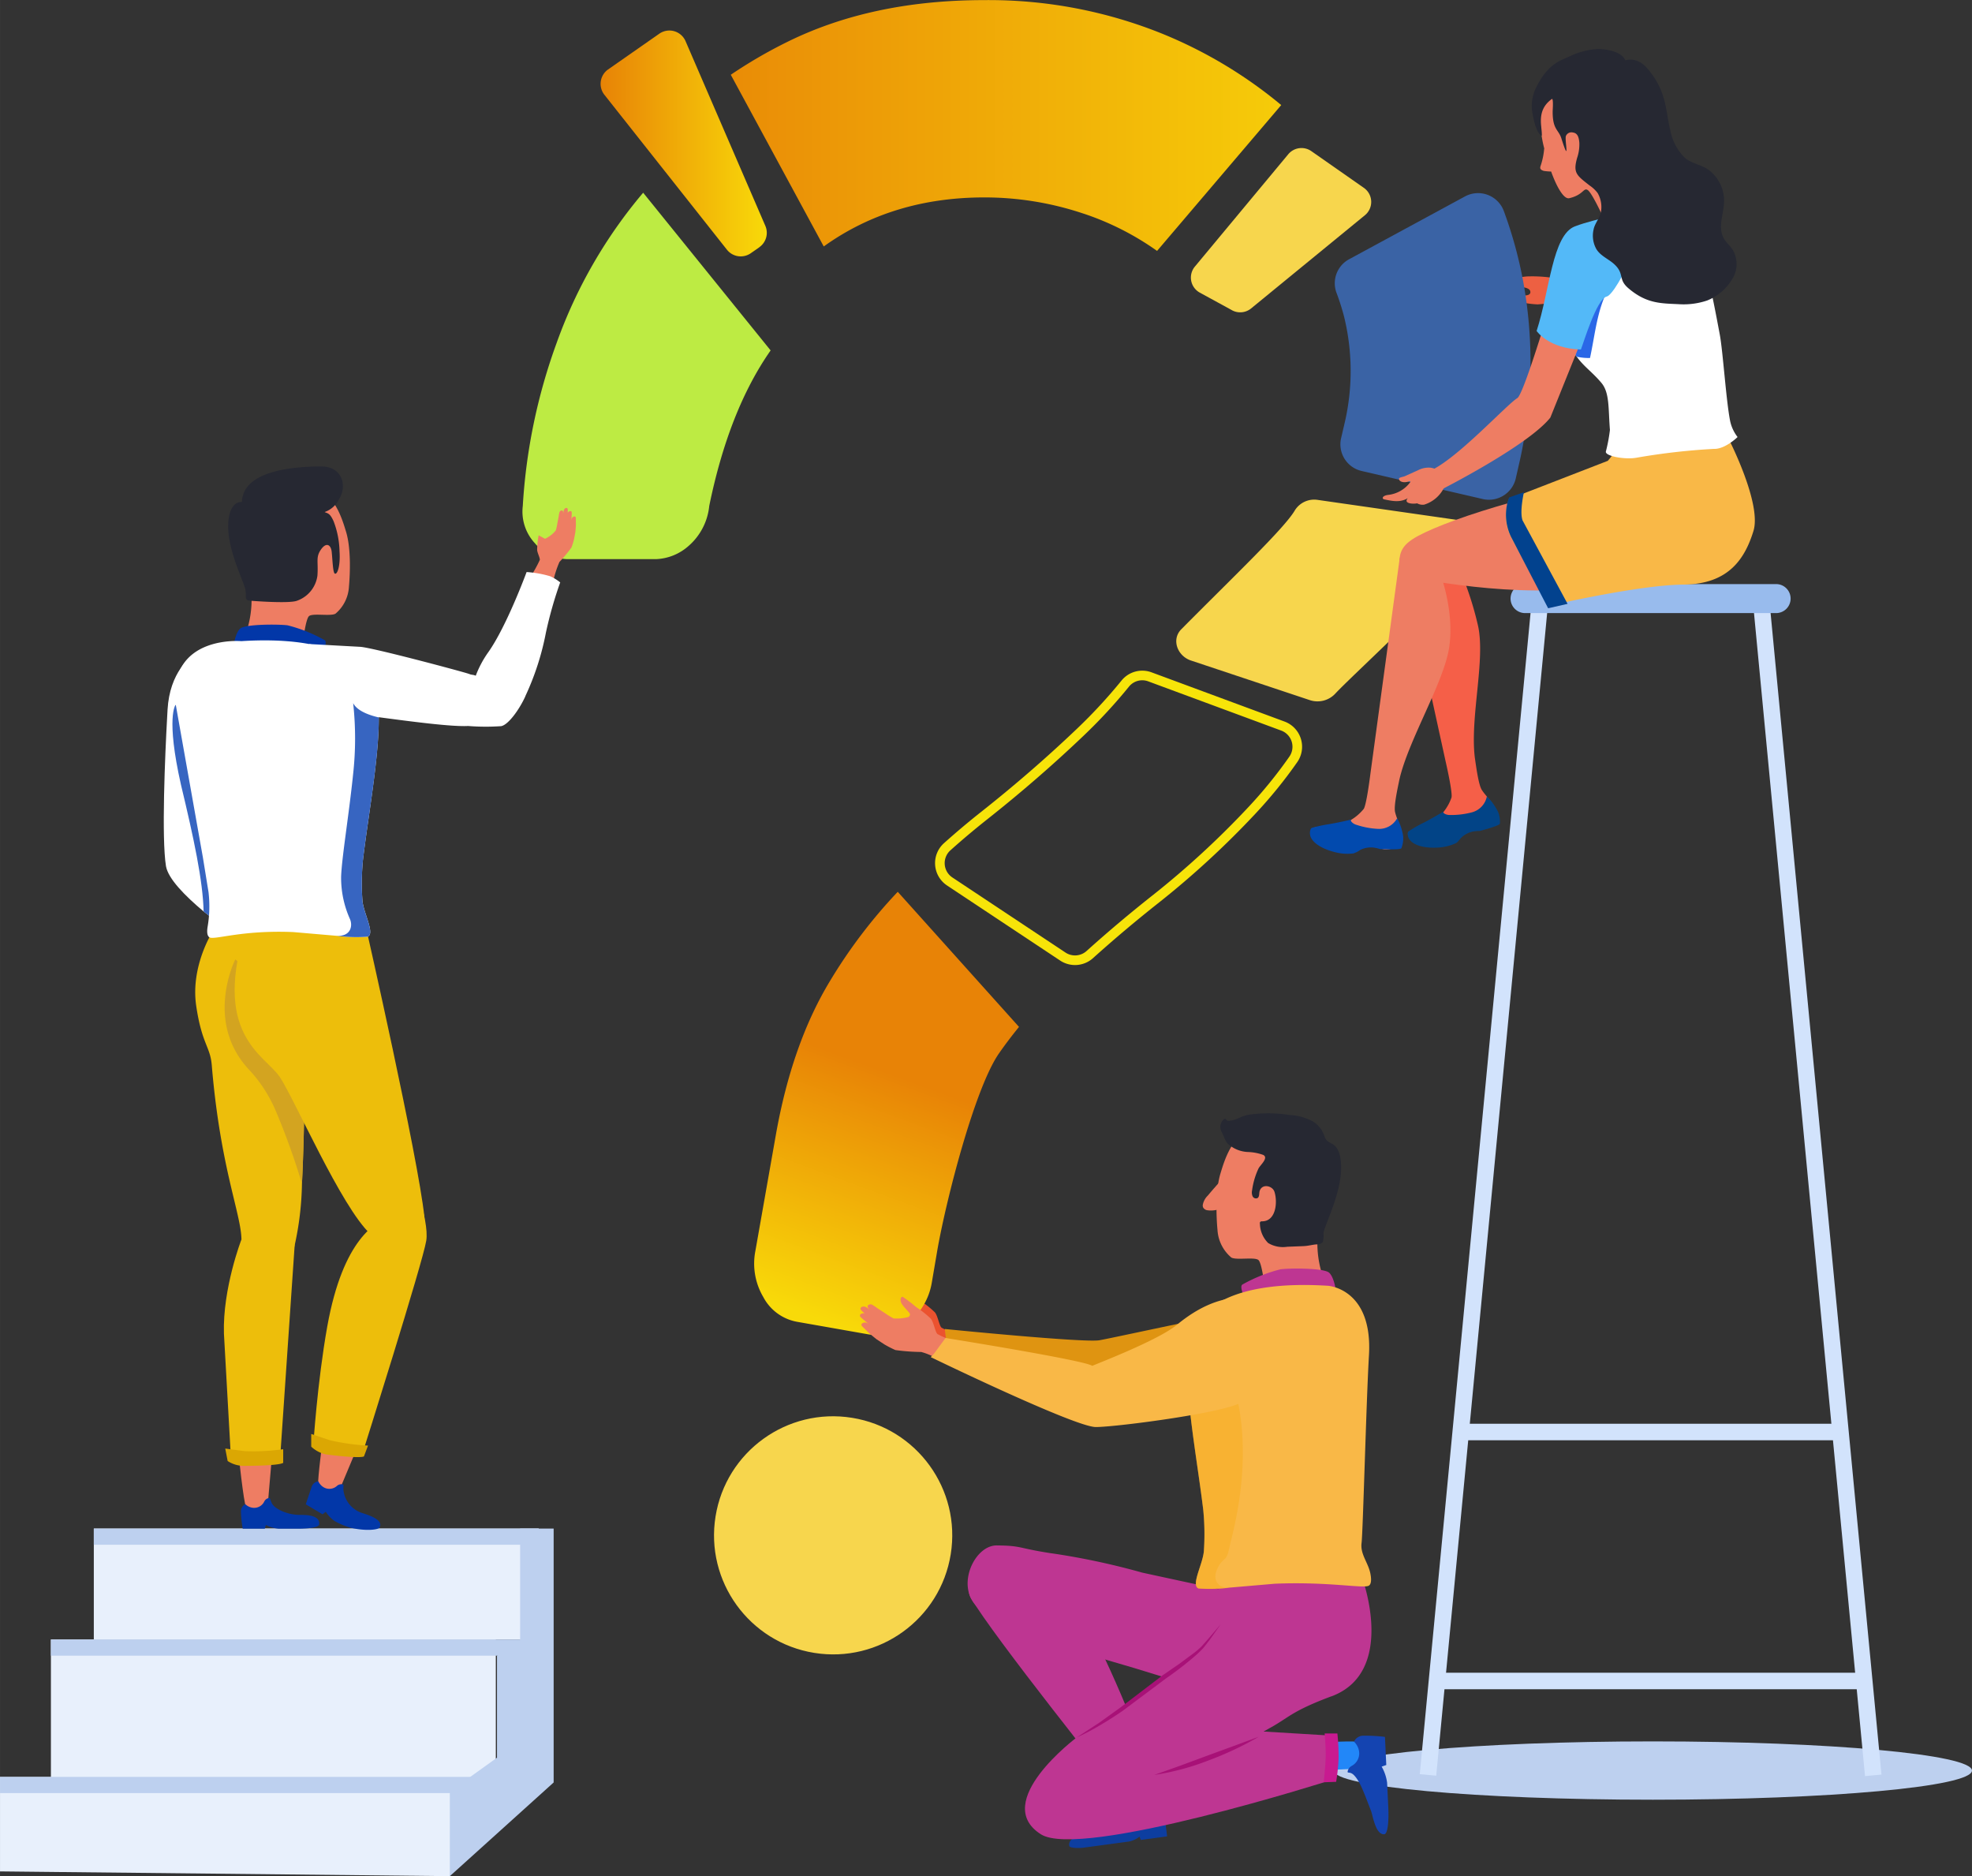
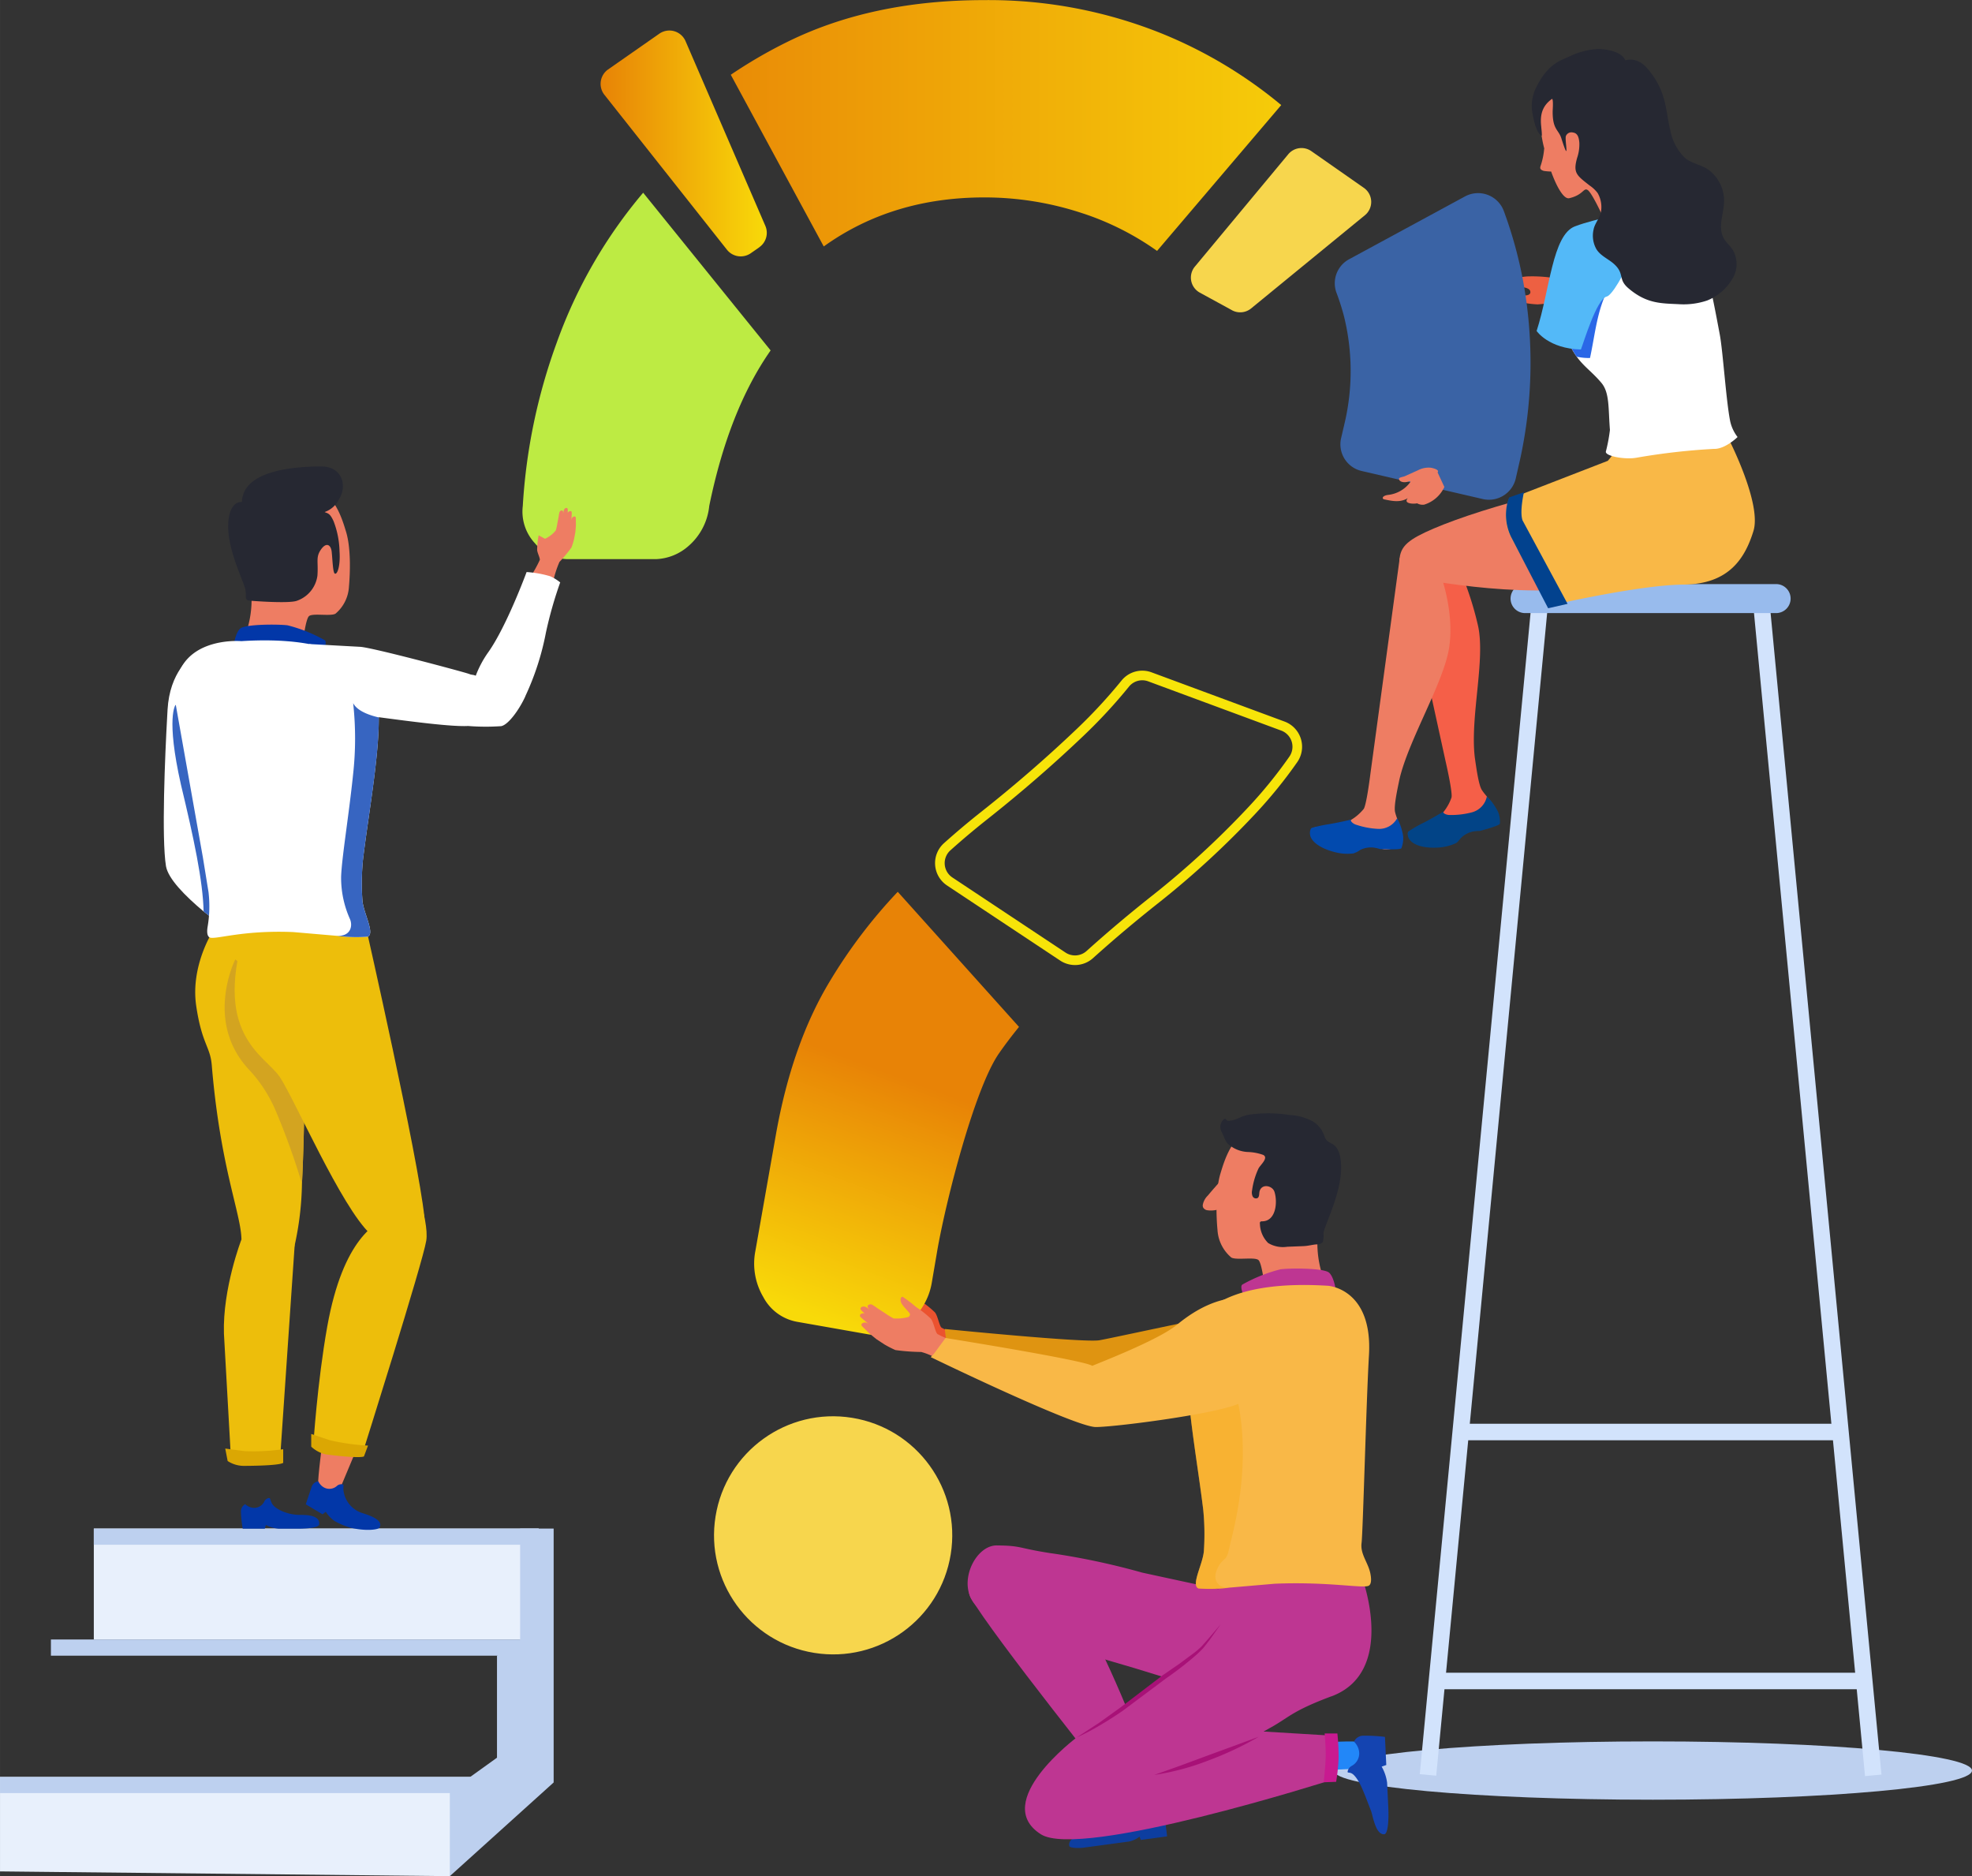
<svg xmlns="http://www.w3.org/2000/svg" xmlns:xlink="http://www.w3.org/1999/xlink" width="410" height="390" viewBox="0 0 108.48 103.19">
  <rect x="0" y="0" width="108.48" height="103.19" fill="#333333" stroke="none" />
  <defs>
    <linearGradient id="A" gradientUnits="userSpaceOnUse">
      <stop stop-color="#e88306" offset="0" />
      <stop stop-color="#f7d209" offset=".913" />
      <stop stop-color="#f8da09" offset="1" />
    </linearGradient>
    <linearGradient id="B" x1="35.869" x2="77.203" y1="6.905" y2="6.905" xlink:href="#A" />
    <linearGradient id="C" x1="50.308" x2="45.453" y1="59.526" y2="72.723" xlink:href="#A" />
    <linearGradient id="D" x1="33.04" x2="42.191" y1="7.894" y2="7.894" xlink:href="#A" />
  </defs>
-   <path d="M72.492 27.497a1.255 1.255 0 0 0-1.265.58c-.57.98-3.393 3.658-6.245 6.537-.54.544-.237 1.43.494 1.704l6.56 2.186a1.337 1.336 0 0 0 1.44-.375c1.157-1.223 6.87-6.396 7.617-7.966a1.103 1.102 0 0 0-.901-1.561z" fill="#f7d64d" />
  <path d="M41.773 13.6l-.475.33a.967.966 0 0 1-1.311-.197l-6.74-8.52a.969.969 0 0 1 .205-1.394l2.816-1.965a.968.967 0 0 1 1.444.41L42.1 12.42a.964.964 0 0 1-.336 1.181z" fill="url(#D)" />
  <path d="M67.772 17.063l-1.767-.965a.946.945 0 0 1-.275-1.434l5.138-6.18a.946.946 0 0 1 1.27-.17l2.89 2.02a.946.945 0 0 1 .056 1.505l-6.262 5.128a.949.949 0 0 1-1.052.097z" fill="#f7d64d" />
  <path d="M59.608 11.75a15.336 15.326 0 0 1 4.043 2.051l6.83-8.022a24.907 24.892 0 0 0-6.541-3.923 25.466 25.45 0 0 0-9.801-1.85q-6.174 0-10.832 2.3a26.229 26.212 0 0 0-3.107 1.806l5.114 9.444q3.755-2.694 8.825-2.697a17.093 17.082 0 0 1 5.47.893z" fill="url(#B)" />
  <path d="M63.257 37.23a1.204 1.203 0 0 0-1.354.367 28.529 28.511 0 0 1-2.463 2.666q-2.484 2.37-5.276 4.58-1.052.83-2.06 1.733a1.212 1.211 0 0 0 .143 1.911l6.22 4.128a1.214 1.214 0 0 0 1.486-.113q1.748-1.573 3.64-3.067a48.33 48.3 0 0 0 5.308-4.895 25.204 25.188 0 0 0 2.241-2.766 1.214 1.214 0 0 0-.572-1.838z" stroke-miterlimit="10" fill="none" stroke="#f7e409" stroke-width=".529" />
  <path d="M73.366 97.388c0 .884 7.86 1.604 17.558 1.604s17.556-.717 17.556-1.604-7.86-1.604-17.556-1.604-17.558.717-17.558 1.604z" fill="#bdd0ef" />
  <g fill="#d2e3fc">
    <path d="M96.456 33.385l.905-.086 6.14 64.31-.905.086zm-18.354 64.2l6.137-64.312.905.086-6.137 64.312z" />
    <path d="M80.35 78.313h20.904v.908H80.35zm-1.063 13.694h23.276v.908H79.287z" />
  </g>
  <path d="M83.895 33.723h13.81a.8.799 0 0 0 .798-.798.798.798 0 0 0-.798-.798h-13.81a.798.798 0 0 0-.798.798.8.799 0 0 0 .798.798z" fill="#98bbed" />
  <path d="M5.16 84.077h24.475v6.108H5.16z" fill="#e8f0fc" />
  <path d="M5.16 84.077h24.475v.89H5.16z" fill="#bdd0ef" />
-   <path d="M2.8 90.18h24.475v7.733H2.8z" fill="#e8f0fc" />
  <path d="M2.8 90.18H29v.89H2.8z" fill="#bdd0ef" />
  <path d="M24.743 103.197L0 102.935V97.74h27.274z" fill="#e8f0fc" />
  <g fill="#bdd0ef">
    <path d="M0 97.737h27.274v.89H0z" />
    <path d="M28.612 84.077v6.11l-1.273.89v5.604l-2.595 1.863v4.653l5.712-5.154V84.077z" />
  </g>
  <path d="M35.38 10.6a26.704 26.687 0 0 0-4.76 8.264 31.56 31.54 0 0 0-1.862 8.968 2.56 2.558 0 0 0 .676 2.059 2.38 2.378 0 0 0 1.802.864h4.847a2.859 2.858 0 0 0 1.802-.732 3.356 3.354 0 0 0 1.13-2.192q1.078-5.272 3.377-8.556z" fill="#bdeb43" />
-   <path d="M14.972 79.938l-.237 2.76c-.027.332-1.08.356-1.203.183s-.416-2.944-.416-2.944" fill="#ee7d63" />
  <path d="M13.253 83.175a7.001 6.997 0 0 0 .097.91h1.216l.06-.202a1.912 1.911 0 0 0 .704.202h1.027c.753 0 1.18-.094 1.198-.23.078-.553-.82-.528-1.052-.528-.672 0-1.397-.316-1.556-.655-.116-.248-.065-.3-.202-.264a.348.348 0 0 0-.208.181.617.616 0 0 1-.634.345.719.719 0 0 1-.41-.199.453.452 0 0 0-.239.441z" fill="#0237a8" />
  <path d="M19.66 79.6l-.966 2.307c-.143.3-1.135-.07-1.187-.275s.264-2.6.264-2.6" fill="#ee7d63" />
  <path d="M17.137 81.8l-.318.943.922.55.18-.137a1.794 1.793 0 0 0 .485.507 3.897 3.895 0 0 0 .91.376c.84.19 1.494.1 1.56-.016.278-.485-.84-.75-1.054-.836a1.506 1.505 0 0 1-.931-1.226c-.016-.272.054-.314-.092-.32a.351.351 0 0 0-.262.089.619.618 0 0 1-.717.086.732.731 0 0 1-.308-.337.448.448 0 0 0-.376.321z" fill="#0237a8" />
  <path d="M12.566 51.196L11.2 50.134c-1.033-.865-1.953-1.806-2.07-2.49-.25-1.534-.054-6.097.067-8.25l.02-.367c.12-2.035 1.216-2.935 1.764-3.267l.96 8.922c.07.394.625 6.513.625 6.513z" fill="#fff" />
  <path d="M12.566 51.196L11.2 50.134c-.038-1.682-.54-4.03-1.246-6.97-.836-3.706-.3-4.388-.3-4.388l1.683.256.618 5.652c.067.393.623 6.513.623 6.513z" fill="#3765c1" />
  <g fill="#edbe0b">
    <path d="M16.61 65.116a16.753 16.743 0 0 1-.405 3.399c-.224 1.148-3.55 1.35-3.086.464.67-1.283-.898-3.526-1.47-10.386-.083-1.038-.55-1.16-.86-3.293-.305-2.14.87-3.995.87-3.995l5.006-.464.065 6.232.02 2.108c-.002-.003.01 2.89-.14 5.936z" />
    <path d="M13.278 68.184s-1.036 2.68-.96 5.17l.396 7.05s2.08.2 2.695-.2l.798-11.68c.003-1.386-2.93-.33-2.93-.33z" />
  </g>
  <path d="M16.61 65.116a38.397 38.373 0 0 0-1.454-4.043 7.766 7.762 0 0 0-1.419-2.195c-2.542-2.663-.793-6.108-.793-6.108l2.212 1.9c.137.164.963 1.62 1.575 2.415l.02 2.108c-.003-.005.01 2.89-.14 5.934z" fill="#d3a420" />
  <g fill="#edbe0b">
    <path d="M22.543 64.292s1.087 2.776.906 3.946-3.522 11.747-3.522 11.747-1.645.113-2.695-.458c0 0 .22-3.49.77-6.566.868-4.83 2.684-5.78 3.495-6.05s.82-1.992 1.044-2.62z" />
    <path d="M20.116 50.937S23 63.644 23.344 66.926c.146 1.39-1.618 2.213-2.967.954-1.613-1.5-4.174-7.426-4.987-8.642s-3.843-2.33-1.772-8.496" />
  </g>
  <path d="M13.612 34.57a5.654 5.65 0 0 0 .202-2.119c-.157-.9-.7-2.52-.496-3.736s1.734-2.227 3.355-2.07 2.093 1.71 2.365 2.61.224 2.272.157 3.016a2.089 2.087 0 0 1-.742 1.485c-.27.157-1.287-.05-1.465.143s-.314 1.342-.314 1.342" fill="#ee7d63" />
  <path d="M12.846 35.54s.09-.712.362-.962 2.07-.25 2.61-.183a8.304 8.299 0 0 1 2.05.82c.175.132-.173.815-.173.815z" fill="#0237a8" />
  <path d="M31.673 28.478c-.013-.125-.178-.067-.22.038a.914.913 0 0 0-.024.092 4.224 4.221 0 0 0 .022-.423c-.013-.12-.164-.078-.22.02l.003-.175c-.013-.157-.178-.092-.22.035a1.444 1.443 0 0 0-.038.216l.003-.12c-.013-.125-.16-.097-.202.01a1.789 1.788 0 0 0-.046.248l-.076.394a2.161 2.16 0 0 1-.083.364 1.628 1.627 0 0 1-.591.458l-.35-.19a4.459 4.456 0 0 0-.083.815c.024.188.162.426.146.54a7.24 7.235 0 0 1-.445.82l1.168.426a5.676 5.673 0 0 1 .359-1.138 7.619 7.614 0 0 0 .661-.795 3.954 3.952 0 0 0 .146-.48l.067-.36.03-.353-.005-.436z" fill="#ee7d63" />
  <path d="M30.818 32.03a22.288 22.275 0 0 0-.788 2.768 14.757 14.747 0 0 1-1.13 3.491.103.103 0 0 1-.008.027c-.318.693-.914 1.54-1.318 1.625a12.323 12.316 0 0 1-1.829-.009c-.882.05-3.1-.24-4.987-.493l-.086-.01-2.233-.282a1.181 1.18 0 0 1-.682-.302 1.05 1.05 0 0 1-.332-.571c-.128-.618.272-1.107.793-1.465.024-.02.05-.03.076-.05l-1.3-1.335 2.824.154c.7.05 5.392 1.302 5.955 1.48l.12.043.178.03.1.035a5.703 5.699 0 0 1 .685-1.286c1.01-1.418 2.112-4.415 2.112-4.415a5.856 5.853 0 0 1 1.3.232 2.484 2.483 0 0 1 .539.33z" fill="#fff" />
  <path d="M13.68 33.035s2.252.19 2.678 0a1.701 1.7 0 0 0 1.103-1.372c.056-.766-.103-1.004.19-1.43s.553-.28.596.125.063 1.138.17 1.192c.143.073.314-.442.26-1.223a4.88 4.877 0 0 0-.326-1.655c-.202-.45-.314-.426-.496-.507a1.393 1.392 0 0 0 .798-.714c.45-.703.202-1.798-1-1.795-2.085.01-4.302.415-4.345 1.957 0 0-.73-.113-.755 1.294s.88 3.105.947 3.544-.054.484.17.584z" fill="#262832" />
  <path d="M19.94 49.572c.083.703.7 1.795.28 1.95a8.092 8.087 0 0 1-1.702-.051h-.024c-.016 0-.027-.003-.04-.003l-2.32-.2c-2.864-.12-4.324.448-4.613.29-.137-.083-.143-.332-.1-.588a6.688 6.684 0 0 0 .049-1.898l-.308-1.9-1.535-8.64c-.22-3.61 3.647-3.267 3.647-3.267 4.922-.307 7.234 1.11 7.503 3.224l.043.48c.126 2.18-.54 5.698-.855 8.33a13.259 13.251 0 0 0-.026 2.264z" fill="#fff" />
  <path d="M19.94 49.572c.083.703.7 1.795.28 1.95a8.092 8.087 0 0 1-1.702-.051c.76.054.9-.528.734-.916a5.549 5.545 0 0 1-.488-2.329c.035-1.046.43-3.407.66-5.64a17.916 17.905 0 0 0 .003-3.911c.12.237.456.565 1.41.787.02 2.19-.58 5.405-.87 7.85a13.224 13.216 0 0 0-.027 2.261z" fill="#3765c1" />
  <path d="M17.12 78.877v.695a1.729 1.728 0 0 0 .788.423c.294.043 1.842.23 2.112.116l.224-.598a11.761 11.754 0 0 1-2.115-.299l-1-.337zm-4.73.8l.132.685a1.634 1.633 0 0 0 .852.267c.297 0 1.96-.006 2.204-.167v-.75a11.534 11.527 0 0 1-2.134.105l-1.054-.14z" fill="#dba703" />
  <path d="M92.344 23.977c-2.56-1.717-6.36-7.348-6.73-7.364a9.367 9.361 0 0 1-1.03.13 5.561 5.558 0 0 1-1.111-.167c-.063-.013-.137-.05-.137-.113a.133.133 0 0 1 .065-.097.785.784 0 0 1 .45-.113c.13-.003.297-.02.332-.146a.201.2 0 0 0-.083-.202.592.591 0 0 0-.213-.086l-1.31-.3.844-.216a3.167 3.166 0 0 1 .572-.097 7.652 7.648 0 0 1 1.193.046 3.645 3.643 0 0 1 1.268.48 5.109 5.106 0 0 1 .85.574c.7.542 3.317 3.615 3.89 4.04" fill="#ed6042" />
  <path d="M73.98 23.222l-.197.844a1.506 1.505 0 0 0 1.125 1.841l6.657 1.542a1.516 1.515 0 0 0 1.815-1.119l.245-1.08a24.96 24.945 0 0 0 .17-9.75 23.574 23.559 0 0 0-1.071-3.898 1.512 1.511 0 0 0-2.139-.795l-6.38 3.458a1.502 1.501 0 0 0-.677 1.857 13.007 12.999 0 0 1 .408 1.286 12.574 12.566 0 0 1 .044 5.814z" fill="#3a63a5" />
  <path d="M79.823 30.306a18.042 18.031 0 0 1 1.489 4.135c.405 1.895-.453 5.022-.18 7.24.065.43.194 1.47.383 1.768.232.37.72.76.798 1.267a.79.789 0 0 1-.456.801c-.345.186-.593.014-.72.035-.74.113-.844.66-2.11.9a2.029 2.027 0 0 1-1.36-.275.27.27 0 0 1-.073-.375c.07-.116.995-.458 1.405-.736a2.638 2.637 0 0 0 .85-1.202c.054-.264-.213-1.493-.33-2.007l-2.325-10.62" fill="#f55f48" />
  <path d="M77.523 46.165c-.094-.154-.12-.383-.035-.44a7.046 7.042 0 0 1 .79-.455c.245-.108 1.292-.72 1.154-.65s.108.22.34.208a4.446 4.443 0 0 0 1.187-.143 1.136 1.135 0 0 0 .834-.878 3.037 3.035 0 0 1 .612.841 1.428 1.427 0 0 1 .105.659c-.03.12-1.108.4-1.108.4a1.87 1.869 0 0 0-.408.038 1.351 1.351 0 0 0-.612.332c-.094.1-.188.253-.3.305a2.681 2.68 0 0 1-1.022.24c-.86.044-1.36-.196-1.526-.455z" fill="#024487" />
  <path d="M79.035 31.016s1.004 2.3.693 4.54c-.264 1.922-2.244 5.13-2.743 7.308-.086.43-.318 1.445-.243 1.792.094.426.418.96.318 1.464a.793.792 0 0 1-.701.598c-.39.057-.565-.188-.7-.213-.734-.146-1.017.332-2.293.135a2.049 2.048 0 0 1-1.184-.72.27.27 0 0 1 .059-.376c.105-.083 1.092-.094 1.572-.213a2.636 2.635 0 0 0 1.208-.841c.14-.23.308-1.474.375-2L77 30.688" fill="#ee7d63" />
  <path d="M72.077 45.962c-.043-.175 0-.402.1-.428a7.187 7.182 0 0 1 .89-.194 18.83 18.83 0 0 0 1.297-.269c-.15.027.035.242.262.3a4.378 4.375 0 0 0 1.173.22 1.13 1.129 0 0 0 1.06-.585 3.035 3.033 0 0 1 .329.989 1.517 1.516 0 0 1-.097.661c-.07.105-1.176.046-1.176.046a1.857 1.856 0 0 0-.399-.086 1.339 1.339 0 0 0-.684.13 1.258 1.257 0 0 1-.389.197 2.719 2.717 0 0 1-1.047-.081c-.837-.217-1.244-.597-1.32-.896z" fill="#024aae" />
  <path d="M90.428 26.02l5.802 3.315s-.232 2.1-2.86 2.67c-1.524.326-4.078-.19-4.685-.01-3.92 1.178-10.662-.17-10.662-.17s-.957.774-1.006-.027c-.067-1.066-.148-1.585.677-2.133 1.392-.92 6.705-2.665 12.733-3.646z" fill="#ee7d63" />
  <path d="M95.108 24.17s1.815 3.534 1.35 5.038-1.35 2.927-3.843 2.946-7.455 1.178-7.455 1.178l-2.05-3.804a2.589 2.587 0 0 1-.1-2.073l5.437-2.108a5.612 5.608 0 0 0 .868-1.351" fill="#f9b847" />
  <path d="M89.21 11.412c-.332.1-.208.903-.542 1.013-.24.08-.715-.027-.936.097-1.173.66-.87 1.978-1.014 3.615-.496 1.255-.628 2.39-.232 3.092.49.868 1.01 1.113 1.613 1.836.45.54.37 1.394.464 2.582a8.999 8.994 0 0 1-.224 1.192c-.046.248 1.033.45 1.672.34a36.009 35.987 0 0 1 4.264-.488c.626.024 1.31-.652 1.31-.652a2.189 2.188 0 0 1-.405-.862c-.224-1.1-.4-3.85-.575-4.78-.448-2.385-.777-4.162-1.756-6.36" fill="#fff" />
  <path d="M85.824 17.13a10.971 10.964 0 0 1 1.354-1.771l1.273.574c-.6 1.148-.71 2.502-.984 3.758a3.041 3.039 0 0 1-.736-.073c-.126-.202-.078-.103-.243-.394a5.241 5.238 0 0 1-.664-2.095z" fill="#2a67e7" />
  <g fill="#ee7d63">
    <path d="M84.955 8.185a6.294 6.29 0 0 1-.216-1.647c.038-.946.157-2.318 1.732-2.88s3.312-.226 3.83.9.396 2.852.47 3.77a5.649 5.645 0 0 0 .75 2.016l-3.4 1.458s-.553-1.202-.782-1.35-.237.272-1.014.45c-.314.073-.712-.688-.97-1.396l-.024-.07a3.299 3.297 0 0 1-.405-.035c-.235-.07-.216-.173-.162-.32a3.968 3.966 0 0 0 .182-.906zm-5.5 18.6a1.809 1.808 0 0 1-1.108.972.614.613 0 0 1-.391-.073c-.194.05-.782.022-.512-.282-.418.248-.83.164-1.292.067-.154-.03-.12-.213.235-.25a1.743 1.742 0 0 0 1.208-.72c-.063-.065-.135.024-.332.024-.22 0-.318-.116-.3-.2.005-.07.275-.1.337-.14l.707-.318a1.255 1.255 0 0 1 .712-.137c.05.006.502.105.362.253" />
-     <path d="M87.373 17.785l-2.088 5.183c-1.22 1.542-6.013 3.97-6.013 3.97a.941.941 0 0 1-.596-1.046c1.475-.647 4.197-3.63 4.793-3.995.386-.237 2.1-6.095 2.1-6.095" />
  </g>
  <path d="M86.64 12.45c1.29-.49 2.52-.493 3.506-1.48 1 .768-1.208 5.22-1.756 5.34-.558.12-1.287 2.58-1.424 2.914-1.783-.046-2.436-1.02-2.436-1.02.728-2.237.86-5.278 2.11-5.755z" fill="#53b9f8" />
  <path d="M87.674 12.573c.09-.334.342-.6.4-.943a1.545 1.544 0 0 0-.188-1.013 1.853 1.852 0 0 0-.442-.415c-.71-.558-.922-.685-.685-1.52a2.287 2.285 0 0 0 .121-.838c-.024-.256-.078-.523-.353-.555a.327.327 0 0 0-.383.186c-.09.18.245 1.7-.256.125-.157-.485-.485-.47-.475-1.485.003-.12.043-.61-.03-.68-.933.652-.518 1.6-.572 2.03-.353-.148-.542-1.326-.545-1.52a2.25 2.248 0 0 1 .183-1.013c.615-1.32 1.268-1.564 1.82-1.795a4.082 4.079 0 0 1 1.67-.442c.58.016 1.297.188 1.467.623.804-.208 1.262.496 1.454.747a4.111 4.109 0 0 1 .62 1.197c.205.634.254 1.3.416 1.957a2.852 2.851 0 0 0 .766 1.439c.39.353.94.385 1.367.712a2.139 2.138 0 0 1 .812 1.776c-.03.68-.38 1.41.03 2.035.135.202.32.364.453.57a1.551 1.55 0 0 1-.03 1.596 2.833 2.832 0 0 1-1.386 1.183 4.048 4.046 0 0 1-1.497.205c-.976-.054-1.8.003-2.832-.88-.585-.5-.2-.784-.77-1.315-.316-.296-.76-.455-.993-.84a1.506 1.505 0 0 1-.151-1.081.214.214 0 0 1 .011-.041z" fill="#262832" />
  <path d="M86.234 33.216l-2.48-4.596c-.12-.358-.035-1.006.076-1.545l-.816.29a2.772 2.77 0 0 0 .1 2.148l2.05 3.944 1.07-.243z" fill="#02428e" />
  <path d="M52.35 73.282a4.047 4.044 0 0 1-.553-.253c-.126-.094-.202-.64-.367-.844a5.45 5.447 0 0 0-.801-.636 8.87 8.864 0 0 0-.739-.565c-.103-.038-.178.15-.08.345s.47.533.47.6a.157.157 0 0 1-.113.17 2.479 2.478 0 0 1-.785.07 3.686 3.684 0 0 1-.439-.267l-.464-.302a2.427 2.426 0 0 0-.289-.191c-.146-.057-.318.057-.202.19a1.073 1.073 0 0 0 .119.11 2.518 2.517 0 0 0-.251-.167c-.167-.08-.39.024-.248.186.024.027.09.086.178.164-.143-.038-.335.07-.224.197.038.043.22.197.442.383a.766.766 0 0 0-.113-.063c-.146-.057-.364.05-.248.183.038.043.423.418.423.418l.377.305.423.278a6.475 6.471 0 0 0 .615.316 11.049 11.042 0 0 0 1.419.105 3.398 3.396 0 0 1 .952.423z" fill="#eb522f" />
  <path d="M49.385 49.053a28.363 28.346 0 0 0-3.725 4.903q-2.096 3.457-2.983 8.483l-1.122 6.36a3.623 3.621 0 0 0 .432 2.54 2.624 2.622 0 0 0 1.852 1.364l3.946.695a2.618 2.616 0 0 0 2.204-.65 3.633 3.63 0 0 0 1.276-2.237l.3-1.76c.502-2.85 2.074-8.936 3.396-10.82.348-.5.715-.98 1.095-1.447z" fill="url(#C)" />
  <path d="M61.44 97.75s.696 1.302.73 1.763c.027.34 1.354.07 1.44-.13s-.588-2.224-.588-2.224" fill="#2198df" />
  <path d="M64 99.565a23.39 23.39 0 0 1 .202 1.443l-1.448.197-.067-.183a1.355 1.355 0 0 1-.596.272l-2.535.342s-.7.06-.736-.108c-.105-.477.917-.78 1.173-.93.882-.52 1.47-.822 1.767-1.218.208-.278 0-.402.183-.38a.442.442 0 0 1 .308.17.788.788 0 0 0 .879.267.95.949 0 0 0 .461-.353.547.547 0 0 1 .41.482z" fill="#0d3ea0" />
  <g fill="#be3692">
    <path d="M57.862 85.442c-1.907-.29-1.616-.423-3.026-.437-1.198-.014-2.217 2.116-1.173 3.28 1.233 1.378 1.937 1.466 8.712 3.458l4.39 1.35a8.065 8.06 0 0 0 4.008.337l.423-5.12-8.357-1.808a39.582 39.558 0 0 0-4.978-1.062z" />
    <path d="M56.41 85.5s2.497 2.418 3.655 4.356 3.428 7.84 3.428 7.84-1.25.793-2.117.72c0 0-6.74-8.407-7.978-10.542-.71-1.224 3.013-2.372 3.013-2.372z" />
  </g>
  <path d="M72.72 97.376l1.974-.097c.337-.04.282-1.326.103-1.443s-2 .01-2 .01" fill="#2287f8" />
  <path d="M75.026 95.47a8.807 8.802 0 0 1 1.161.067l.073 1.545-.254.09a2.437 2.435 0 0 1 .299.881l.063 1.305c.046.954-.05 1.523-.22 1.534-.488.03-.623-1.027-.734-1.305-.375-.952-.58-1.58-.925-1.938-.24-.248-.396-.063-.348-.242a.439.439 0 0 1 .216-.275.78.779 0 0 0 .402-.825.941.941 0 0 0-.275-.509.565.565 0 0 1 .541-.327z" fill="#1444b1" />
  <g fill="#be3692">
    <path d="M73.24 93.304c-2.07.776-2.284 1.108-3.2 1.64-6.14 3.485-8.183 3.898-9.66 4.046-1.6.162-2.328-1.895-1.49-2.747a11.685 11.678 0 0 1 1.856-1.564l.825-.615c2.492-1.892 4.944-3.555 4.944-3.555l2.387-1.596-2.368-1.882 8.42-.18c-.004-.003 1.876 5.11-1.703 6.453z" />
    <path d="M59.23 95.572s3.555-.766 5.8-.6l8.237.496s.135 1.857-.094 2.46c0 0-13.723 4.372-15.92 2.962-2.77-1.774 1.97-5.318 1.97-5.318z" />
  </g>
  <path d="M70.544 71.76c-.71-.073-9.205 1.814-10.07 1.96s-8.5-.62-8.5-.62a15.15 15.15 0 0 0 .148 1.075c.016.237 7.344 3.515 8.35 3.178s10.587-2.065 10.587-2.065z" fill="#df9411" />
  <path d="M72.702 70a5.831 5.827 0 0 1-.208-2.173c.162-.922.715-2.585.507-3.83s-1.778-2.283-3.44-2.12-2.147 1.752-2.425 2.677-.232 2.33-.162 3.092a2.154 2.152 0 0 0 .761 1.523c.278.162 1.318-.05 1.502.148s.32 1.375.32 1.375" fill="#ee7d63" />
  <path d="M73.488 70.992s-.092-.728-.37-.987-2.123-.26-2.678-.188a8.544 8.539 0 0 0-2.101.841c-.18.135.175.836.175.836z" fill="#be3692" />
  <path d="M72.632 68.42a1.688 1.687 0 0 1-.264.03c-.227.027-.43.083-.663.092l-.895.035a1.578 1.577 0 0 1-1.047-.205 1.538 1.537 0 0 1-.453-1.038c-.008-.05-.01-.108.03-.137a.149.149 0 0 1 .092-.019c.77-.006.852-1.066.68-1.612-.1-.348-.68-.48-.816-.063-.043.135 0 .32-.12.396a.205.205 0 0 1-.272-.103.541.541 0 0 1-.027-.321 4.171 4.169 0 0 1 .353-1.202c.09-.186.58-.588.256-.75a2.793 2.791 0 0 0-.852-.159 1.732 1.731 0 0 1-.99-.369c-.227-.143-.316-.493-.437-.73a.551.551 0 0 1 .135-.714c.116-.07.1.116.245.1.437-.022.653-.256 1.084-.332a7.424 7.419 0 0 1 2.293.014 2.915 2.913 0 0 1 1.27.358 1.502 1.501 0 0 1 .628.815c.092.26.205.286.43.415.418.242.477.83.483 1.26.024 1.443-.9 3.183-.968 3.634a1.652 1.651 0 0 1-.031.475.204.204 0 0 1-.139.117z" fill="#262832" />
  <path d="M66.22 85.374c-.083.72-.717 1.84-.286 1.997a8.505 8.5 0 0 0 1.745-.051h.022c.016 0 .027-.003.04-.003l2.38-.205c2.935-.125 4.882.275 5.176.108.14-.083.146-.34.1-.6-.1-.647-.582-1.108-.496-1.756.073-.544.264-7.938.405-10.297.227-3.7-2.255-3.844-2.255-3.844-5.046-.316-7.417 1.138-7.692 3.305a9.31 9.31 0 0 0-.043.493c-.13 2.235.553 5.84.877 8.537a13.616 13.607 0 0 1 .029 2.317z" fill="#f9b847" />
  <path d="M66.966 86.288a1.392 1.391 0 0 1 .402-.531c.194-.162.208-.458.37-1.1 1.543-6.108-.23-9.388-.23-9.388s-.793-.84-.766-1.062c-.12.242-.47.582-1.446.806-.02 2.248.593 5.54.893 8.046a13.41 13.402 0 0 1 .027 2.323c-.083.72-.717 1.84-.286 1.997a8.505 8.5 0 0 0 1.745-.051c-.78.057-.925-.542-.75-.94a.968.968 0 0 1 .04-.1z" opacity=".37" fill="#f7a910" />
  <path d="M52.126 73.632a4.047 4.044 0 0 1-.553-.253c-.126-.094-.202-.64-.367-.844a5.45 5.447 0 0 0-.801-.636 8.869 8.864 0 0 0-.739-.565c-.103-.038-.178.15-.08.345s.47.533.47.6a.157.157 0 0 1-.113.17 2.479 2.478 0 0 1-.785.07 3.686 3.684 0 0 1-.439-.267l-.464-.302a2.427 2.425 0 0 0-.289-.191c-.146-.057-.318.057-.202.19a1.073 1.073 0 0 0 .119.11 2.52 2.518 0 0 0-.251-.167c-.167-.08-.39.024-.248.186.024.027.09.086.178.164-.143-.038-.335.07-.224.197.038.043.22.197.442.383a.765.765 0 0 0-.113-.063c-.146-.057-.364.05-.248.183.038.043.423.418.423.418l.377.305.423.278a5.851 5.847 0 0 0 .615.316 11.047 11.04 0 0 0 1.419.105 3.398 3.396 0 0 1 .952.423z" fill="#ee7d63" />
  <path d="M51.2 74.647s7.927 3.846 9.08 3.846 7.568-.84 8.086-1.426.194-2.54.116-2.784c-.213-.653-.858-.895-1.543-.95a.585.584 0 0 0-.097-.003c.256-.95 2.1-1.846 2.1-1.846s-1.724-.663-4.197 1.383c-1.07.887-4.628 2.227-4.658 2.262-.372-.302-8.073-1.534-8.073-1.534l-.623.847-.003.006z" fill="#f9b847" />
  <path d="M67.154 64.946q-.368.404-.72.825a.941.941 0 0 0-.27.512.285.284 0 0 0 .022.135.317.317 0 0 0 .2.146 1.363 1.362 0 0 0 1.001-.22" fill="#ee7d63" />
  <path d="M73.5 98.008l-.682.024c0-.006.09-.827.108-1.342s-.056-1.337-.056-1.342h.7a12.268 12.26 0 0 1 .067 1.399 11.54 11.533 0 0 1-.135 1.261z" fill="#c81a90" />
  <path d="M67.15 89.345l-.615.868-.33.423a5.134 5.13 0 0 1-.386.38 18.322 18.311 0 0 1-1.686 1.31l.008-.006-2.363 1.768q-.6.417-1.243.795a12.066 12.058 0 0 1-1.308.685l1.227-.8 1.2-.863 2.34-1.785H64l.87-.6.847-.627a4.828 4.825 0 0 0 .391-.345l.353-.4zm2.103 6.18a18.064 18.053 0 0 1-2.783 1.31 13.705 13.696 0 0 1-2.972.793l1.446-.515 1.432-.53 2.878-1.057z" fill="#a81177" />
  <ellipse transform="matrix(.159 -.987 .987 .159 0 0)" cx="-76.107" cy="58.695" rx="6.55" ry="6.554" fill="#f7d64d" />
</svg>